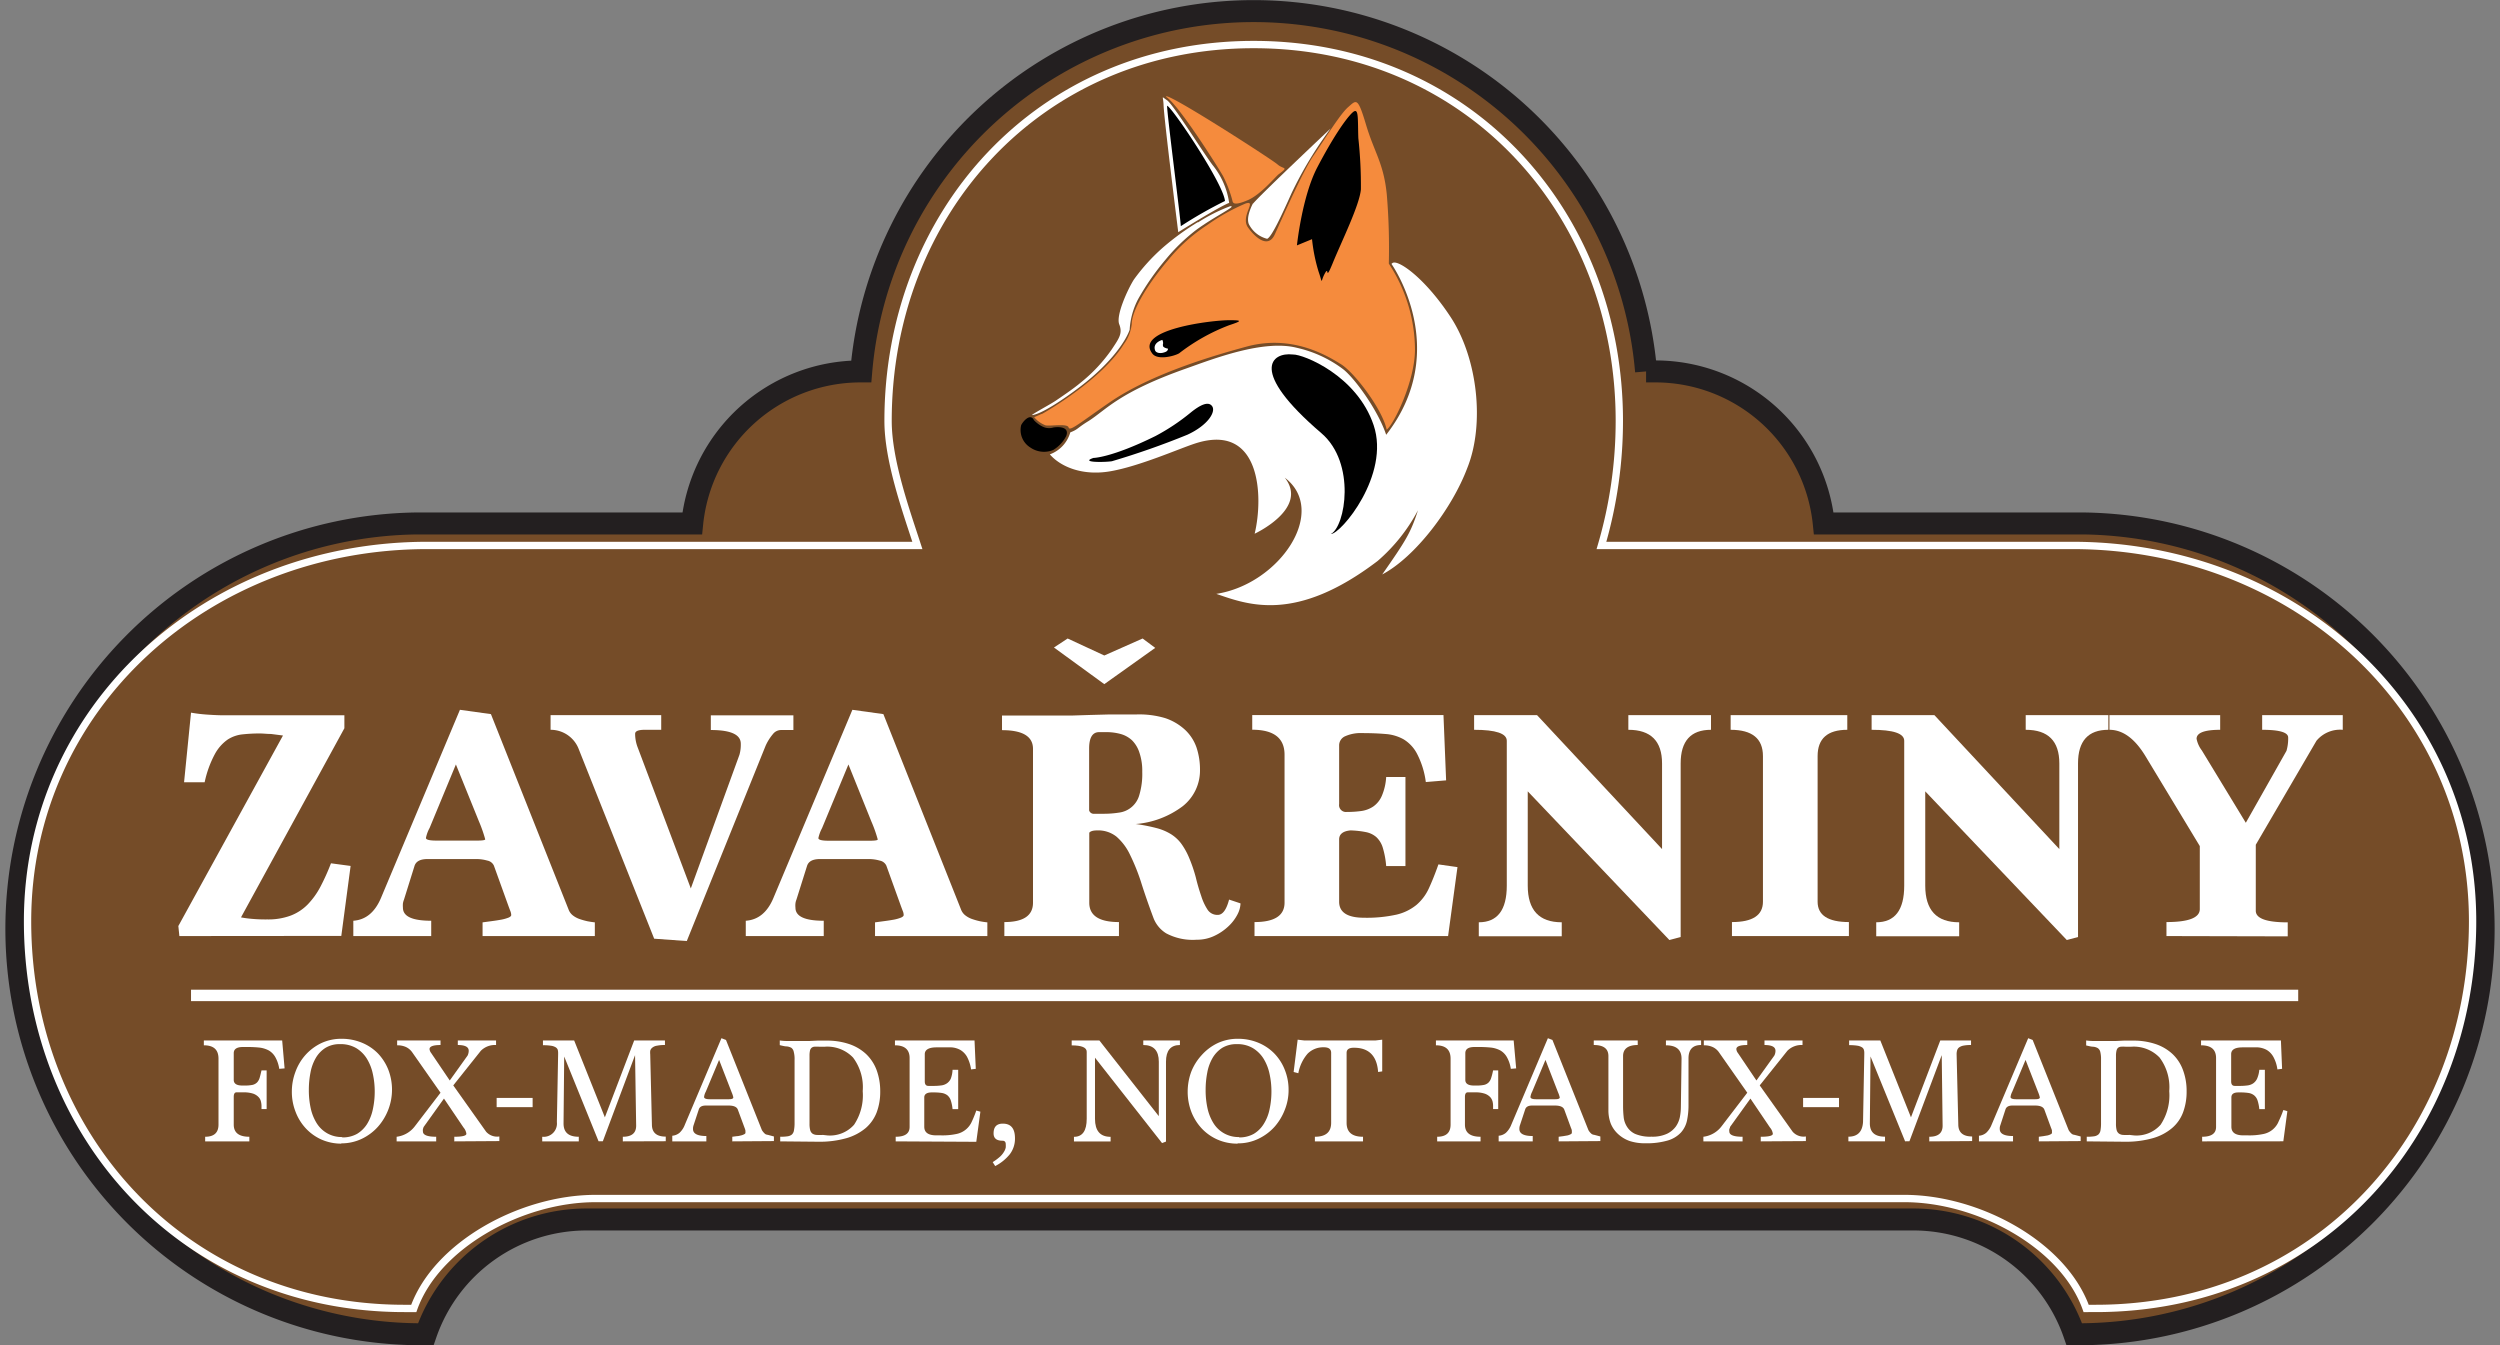
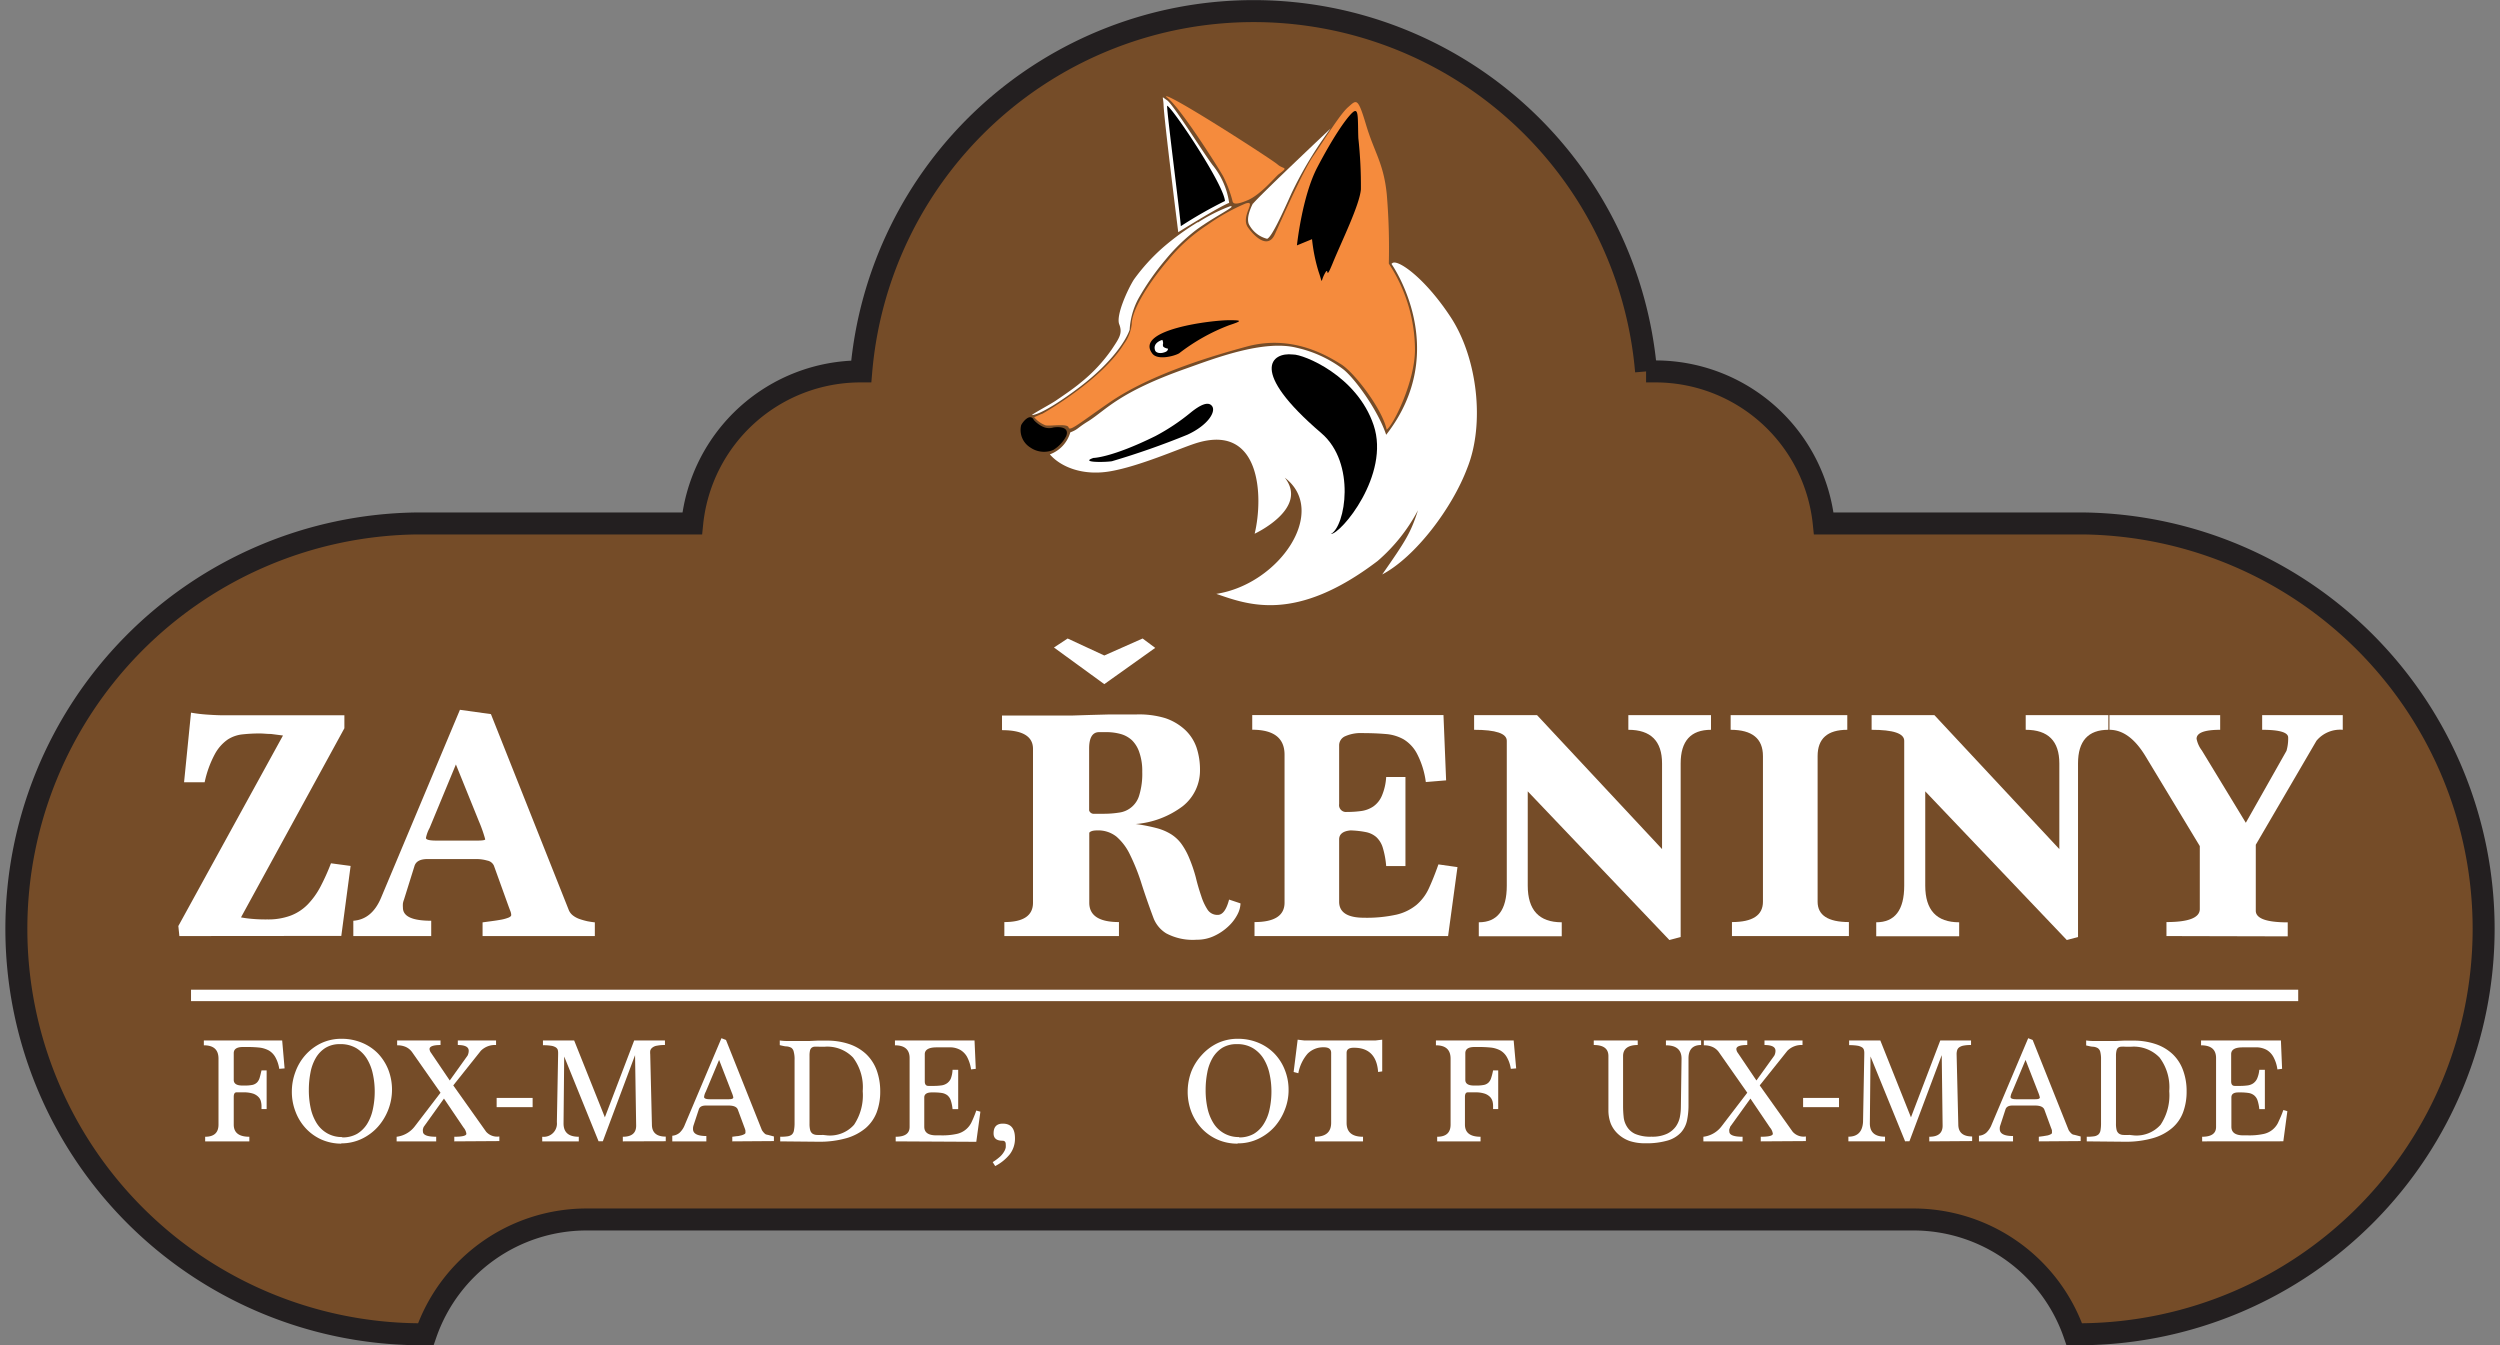
<svg xmlns="http://www.w3.org/2000/svg" viewBox="0 0 341.19 183.59">
  <rect x="0" y="0" width="341.19" height="183.59" fill="#808080" stroke="none" />
  <defs>
    <style>.a9993c70-9edc-452b-8890-28479742bafd{fill:#754c28;}.a42c324b-e87d-45f2-a1c0-46cd1fb48a5a,.b2be4d65-caa4-486e-a871-ccca15ea5753{fill:none;stroke-miterlimit:10;}.a42c324b-e87d-45f2-a1c0-46cd1fb48a5a{stroke:#231f20;stroke-width:3px;}.b2be4d65-caa4-486e-a871-ccca15ea5753{stroke:#fff;}.a53789d9-4533-436e-824a-17f7e6b04e1d{fill:#fff;}.b942122a-4fa0-4cd2-ba72-802f6ec57b0d{fill:#f58b3d;}</style>
  </defs>
  <title>Datový zdroj 4</title>
  <g id="fac64fb2-994d-483c-9e2a-3e52b1d4541d" data-name="Vrstva 2">
    <g id="a650261b-de3f-4fae-bcff-07005eb2f672" data-name="Layer 1">
      <path class="a9993c70-9edc-452b-8890-28479742bafd" d="M284.37,71.44H248.9a23.1,23.1,0,0,0-23-20.75h-1.25a53.75,53.75,0,0,0-107.11,0h-.07a23.09,23.09,0,0,0-23,20.75H56.82a55.33,55.33,0,0,0,0,110.65h1.29a23.21,23.21,0,0,1,21.94-15.66h181.1a23.22,23.22,0,0,1,21.94,15.66h1.28a55.33,55.33,0,0,0,0-110.65" />
      <path class="a42c324b-e87d-45f2-a1c0-46cd1fb48a5a" d="M284.37,71.44H248.9a23.1,23.1,0,0,0-23-20.75h-1.25a53.75,53.75,0,0,0-107.11,0h-.07a23.09,23.09,0,0,0-23,20.75H56.82a55.33,55.33,0,0,0,0,110.65h1.29a23.21,23.21,0,0,1,21.94-15.66h181.1a23.22,23.22,0,0,1,21.94,15.66h1.28a55.33,55.33,0,0,0,0-110.65Z" />
-       <path class="b2be4d65-caa4-486e-a871-ccca15ea5753" d="M282.84,74.44H218.56a60.52,60.52,0,0,0,2.44-17c0-28.37-20.61-51.36-49.9-51.36s-49.9,23-49.9,51.36c0,5.39,2.42,12.14,4,17H58.34c-30.14,0-54.58,22.1-54.58,51.29s21.3,52.84,51.45,52.84h1.26c3.1-8.7,14.75-15,24.78-15H259.93c10,0,21.68,6.26,24.78,15H286c30.15,0,51.45-23.65,51.45-52.84S313,74.44,282.84,74.44Z" />
      <path class="a53789d9-4533-436e-824a-17f7e6b04e1d" d="M28,155.77v-.63c1.21,0,1.82-.55,1.82-1.66v-9c0-1.21-.65-1.82-2-1.82V142H38.51l.33,3.81-.73.06a4.63,4.63,0,0,0-.55-1.62,2.43,2.43,0,0,0-.9-.9,3.66,3.66,0,0,0-1.25-.38,15.72,15.72,0,0,0-1.63-.08h-.62c-.84,0-1.26.28-1.26.85v3.64c0,.51.39.77,1.18.77h.31a5.11,5.11,0,0,0,1.08-.09,1.33,1.33,0,0,0,.62-.34,1.57,1.57,0,0,0,.35-.64c.08-.27.16-.61.25-1h.7v5.28h-.7v-.42a2.62,2.62,0,0,0-.08-.61,1.26,1.26,0,0,0-.32-.6,1.85,1.85,0,0,0-.73-.47,4,4,0,0,0-1.34-.18h-.95c-.24,0-.37.21-.37.62v3.78c0,1.11.71,1.66,2.13,1.66v.63Z" />
      <path class="a53789d9-4533-436e-824a-17f7e6b04e1d" d="M46.6,156.08a6.73,6.73,0,0,1-2.71-.55A6.58,6.58,0,0,1,41.74,154a6.88,6.88,0,0,1-1.4-2.26,7.45,7.45,0,0,1-.51-2.77,7.62,7.62,0,0,1,.48-2.66A7.06,7.06,0,0,1,41.67,144a6.88,6.88,0,0,1,2.14-1.62,6.41,6.41,0,0,1,2.79-.61,7.17,7.17,0,0,1,2.78.53,6.54,6.54,0,0,1,2.2,1.47A6.91,6.91,0,0,1,53,146a7.59,7.59,0,0,1,0,5.42,7.66,7.66,0,0,1-1.4,2.33,7,7,0,0,1-2.18,1.65,6.42,6.42,0,0,1-2.86.64m.16-.81a4,4,0,0,0,2-.48,4.17,4.17,0,0,0,1.37-1.34,6.2,6.2,0,0,0,.79-2,11.25,11.25,0,0,0,.26-2.46,11.1,11.1,0,0,0-.26-2.4,6.52,6.52,0,0,0-.81-2.06,4.4,4.4,0,0,0-1.46-1.45,4.18,4.18,0,0,0-2.19-.54,3.68,3.68,0,0,0-2,.51,4,4,0,0,0-1.33,1.39,6.17,6.17,0,0,0-.72,2,12.25,12.25,0,0,0-.22,2.38,11.37,11.37,0,0,0,.27,2.54,6.42,6.42,0,0,0,.82,2,4.07,4.07,0,0,0,1.44,1.36,4,4,0,0,0,2,.5" />
      <path class="a53789d9-4533-436e-824a-17f7e6b04e1d" d="M62,155.77v-.63c1.1,0,1.65-.14,1.65-.41a1.65,1.65,0,0,0-.39-.85l-2.67-3.95-2.77,3.87a2.22,2.22,0,0,0-.1.31,1,1,0,0,0,0,.31c0,.48.6.72,1.81.72v.63H54.13v-.63a3.68,3.68,0,0,0,2.53-1.49l3.46-4.52-3.88-5.54a2.18,2.18,0,0,0-.82-.69,2.79,2.79,0,0,0-1.22-.24V142h5.92v.62c-1,0-1.5.19-1.5.56a1.07,1.07,0,0,0,.23.54l2.53,3.74,2.44-3.41a1.58,1.58,0,0,0,.15-.64c0-.53-.5-.79-1.49-.79V142H67.7v.62a2.71,2.71,0,0,0-2.08.79l-3.76,4.72,4.49,6.33a2,2,0,0,0,1.8.64v.63Z" />
      <rect class="a53789d9-4533-436e-824a-17f7e6b04e1d" x="67.78" y="149.84" width="4.91" height="1.26" />
      <path class="a53789d9-4533-436e-824a-17f7e6b04e1d" d="M85,155.77v-.63c1.21,0,1.82-.5,1.82-1.51L86.67,144l-4.4,11.76h-.58L77,144.19l-.09,9.13c0,1.22.68,1.82,2.08,1.82v.63H74v-.63a1.81,1.81,0,0,0,2-2l.17-9.25v-.2a1.79,1.79,0,0,0-.05-.42.69.69,0,0,0-.27-.33,1.64,1.64,0,0,0-.64-.22,6.49,6.49,0,0,0-1.11-.07V142h4.26l4.19,10.49,4-10.49h4.2v.62a5,5,0,0,0-1.08.09A1.31,1.31,0,0,0,89,143a.8.8,0,0,0-.26.41,2.42,2.42,0,0,0,0,.47l.23,9.58c0,1.11.63,1.66,1.89,1.66v.63Z" />
      <path class="a53789d9-4533-436e-824a-17f7e6b04e1d" d="M99.94,155.77v-.63l.61-.08c.21,0,.41-.06.58-.1a1.76,1.76,0,0,0,.43-.16q.18-.09.18-.21a1.29,1.29,0,0,1,0-.24,1.57,1.57,0,0,0-.11-.39l-.94-2.54q-.22-.54-1.26-.54H96.32c-.53,0-.84.18-.95.53l-.71,2.15a1.44,1.44,0,0,0-.08.53c0,.63.61.95,1.82.95v.73H91.75V155a1.75,1.75,0,0,0,1-.41,2.86,2.86,0,0,0,.71-1.08l5-11.82.62.24,4.9,12.3a2.15,2.15,0,0,0,.46.54.89.89,0,0,0,.35.11l.83.22v.63Zm-1.8-11.12L96.32,149a1.9,1.9,0,0,0-.23.71c0,.2.26.31.77.31h2.61c.4,0,.61-.08.61-.25a3.34,3.34,0,0,0-.22-.68Z" />
      <path class="a53789d9-4533-436e-824a-17f7e6b04e1d" d="M106.48,155.77v-.63a6.53,6.53,0,0,0,1-.06,1.19,1.19,0,0,0,.6-.25,1,1,0,0,0,.28-.59,5.3,5.3,0,0,0,.08-1v-8.59a3.74,3.74,0,0,0-.11-1.09A.9.9,0,0,0,108,143a1.61,1.61,0,0,0-.64-.19c-.26,0-.57-.09-.94-.17V142a7.67,7.67,0,0,0,.87.07h.93l1.17,0,1.08,0,1.09-.05c.38,0,.8,0,1.24,0a9.38,9.38,0,0,1,3.12.48,6.35,6.35,0,0,1,2.3,1.37,5.85,5.85,0,0,1,1.42,2.18,8.38,8.38,0,0,1,.49,2.91,8,8,0,0,1-.48,2.84,5.38,5.38,0,0,1-1.5,2.15,7.17,7.17,0,0,1-2.62,1.38,13.4,13.4,0,0,1-3.83.49Zm6.46-.81a4.39,4.39,0,0,0,3.62-1.46,7.25,7.25,0,0,0,1.18-4.59,6.72,6.72,0,0,0-1.32-4.58,4.86,4.86,0,0,0-3.83-1.48h-.83a5.34,5.34,0,0,0-.62,0,.7.7,0,0,0-.39.16.73.73,0,0,0-.21.39,3,3,0,0,0-.06.68v9.27a3.34,3.34,0,0,0,.09.88.88.88,0,0,0,.31.48,1.13,1.13,0,0,0,.57.18,7.27,7.27,0,0,0,.87,0Z" />
      <path class="a53789d9-4533-436e-824a-17f7e6b04e1d" d="M122.24,155.77v-.63c1.27,0,1.9-.45,1.9-1.34v-9.4c0-1.16-.68-1.74-2-1.74V142H133l.17,3.87-.64.08a5.31,5.31,0,0,0-.56-1.73,2.54,2.54,0,0,0-.91-.93,2.9,2.9,0,0,0-1.21-.35c-.45,0-1,0-1.49,0h-.57c-1,0-1.58.31-1.58.93v3.71c0,.41.16.62.49.62h.71a7.16,7.16,0,0,0,1-.06,1.73,1.73,0,0,0,.79-.27,1.54,1.54,0,0,0,.56-.66A3.86,3.86,0,0,0,130,146h.77v5.37H130a5.48,5.48,0,0,0-.25-1.22,1.56,1.56,0,0,0-.47-.68,1.72,1.72,0,0,0-.77-.31,7.11,7.11,0,0,0-1.12-.07h-.25c-.63,0-1,.23-1,.68v4c0,.79.55,1.18,1.66,1.18h.63a9.2,9.2,0,0,0,2.11-.19,2.91,2.91,0,0,0,2.09-1.69,14.69,14.69,0,0,0,.61-1.51l.56.16-.56,4.11Z" />
      <path class="a53789d9-4533-436e-824a-17f7e6b04e1d" d="M135.48,158.6a7.26,7.26,0,0,0,1.05-.79,3,3,0,0,0,.52-.67,1.61,1.61,0,0,0,.21-.54,3.61,3.61,0,0,0,0-.44c0-.32-.15-.48-.46-.48-.8,0-1.2-.34-1.2-1,0-.89.42-1.33,1.26-1.33,1.11,0,1.66.66,1.66,2a3.5,3.5,0,0,1-.7,2.17,6.19,6.19,0,0,1-2,1.62Z" />
-       <path class="a53789d9-4533-436e-824a-17f7e6b04e1d" d="M158.59,156l-9.15-11.65v8.34q0,2.46,2.13,2.46v.63h-5v-.63c1.16,0,1.74-.82,1.74-2.47v-9.14c0-.58-.68-.87-2.05-.87V142h3.78l8.11,10.33v-7.43c0-1.52-.71-2.28-2.12-2.28V142h5v.62c-1.27,0-1.9.76-1.9,2.28v10.9Z" />
      <path class="a53789d9-4533-436e-824a-17f7e6b04e1d" d="M168.88,156.08a6.7,6.7,0,0,1-2.71-.55A6.58,6.58,0,0,1,164,154a7.08,7.08,0,0,1-1.41-2.26,7.66,7.66,0,0,1-.5-2.77,7.85,7.85,0,0,1,.47-2.66A7.27,7.27,0,0,1,164,144a6.88,6.88,0,0,1,2.14-1.62,6.41,6.41,0,0,1,2.79-.61,7.17,7.17,0,0,1,2.78.53,6.54,6.54,0,0,1,2.2,1.47,6.72,6.72,0,0,1,1.43,2.23,7.26,7.26,0,0,1,.52,2.79,7.17,7.17,0,0,1-.5,2.63,7.63,7.63,0,0,1-1.39,2.33,7,7,0,0,1-2.19,1.65,6.35,6.35,0,0,1-2.85.64m.17-.81a4,4,0,0,0,2-.48,4.05,4.05,0,0,0,1.36-1.34,6,6,0,0,0,.8-2,11.25,11.25,0,0,0,.26-2.46,11.1,11.1,0,0,0-.26-2.4,6.52,6.52,0,0,0-.81-2.06,4.43,4.43,0,0,0-1.47-1.45,4.12,4.12,0,0,0-2.18-.54,3.74,3.74,0,0,0-2,.51,4.09,4.09,0,0,0-1.32,1.39,6.17,6.17,0,0,0-.72,2,12.25,12.25,0,0,0-.22,2.38,11.37,11.37,0,0,0,.27,2.54,6.42,6.42,0,0,0,.82,2,4,4,0,0,0,3.49,1.86" />
      <path class="a53789d9-4533-436e-824a-17f7e6b04e1d" d="M179.45,155.77v-.63c1.48,0,2.22-.63,2.22-1.9v-9.55c0-.51-.33-.76-1-.76a3,3,0,0,0-2.22.88,5.65,5.65,0,0,0-1.26,2.66l-.64-.17.55-4.41.91.11c.28,0,.55,0,.81,0h8c.29,0,.58,0,.89,0l.93-.11v4.33l-.56.08c-.16-2.21-1.27-3.31-3.3-3.31-.69,0-1,.24-1,.7v9.55c0,1.27.74,1.9,2.24,1.9v.63Z" />
      <path class="a53789d9-4533-436e-824a-17f7e6b04e1d" d="M196.14,155.77v-.63c1.22,0,1.83-.55,1.83-1.66v-9c0-1.21-.66-1.82-2-1.82V142h10.61l.34,3.81-.73.06a4.63,4.63,0,0,0-.55-1.62,2.43,2.43,0,0,0-.9-.9,3.6,3.6,0,0,0-1.25-.38,15.58,15.58,0,0,0-1.63-.08h-.61c-.85,0-1.27.28-1.27.85v3.64c0,.51.4.77,1.18.77h.31a5,5,0,0,0,1.08-.09,1.29,1.29,0,0,0,.62-.34,1.57,1.57,0,0,0,.35-.64,8,8,0,0,0,.25-1h.7v5.28h-.7v-.42a2.6,2.6,0,0,0-.07-.61,1.47,1.47,0,0,0-.32-.6,1.89,1.89,0,0,0-.74-.47,3.94,3.94,0,0,0-1.33-.18h-1c-.25,0-.38.21-.38.62v3.78c0,1.11.71,1.66,2.13,1.66v.63Z" />
-       <path class="a53789d9-4533-436e-824a-17f7e6b04e1d" d="M212.72,155.77v-.63l.61-.08.59-.1a1.94,1.94,0,0,0,.43-.16c.12-.06.17-.13.17-.21s0-.14,0-.24a1,1,0,0,0-.11-.39l-.93-2.54c-.15-.36-.57-.54-1.27-.54H209.1c-.53,0-.84.18-.95.53l-.71,2.15a1.44,1.44,0,0,0-.08.53c0,.63.61.95,1.82.95v.73h-4.65V155a1.73,1.73,0,0,0,1-.41,3,3,0,0,0,.72-1.08l5-11.82.62.24,4.91,12.3a1.8,1.8,0,0,0,.46.54.81.81,0,0,0,.34.11l.83.22v.63Zm-1.8-11.12L209.1,149a2.11,2.11,0,0,0-.23.71c0,.2.26.31.77.31h2.61c.41,0,.62-.08.62-.25a3.77,3.77,0,0,0-.23-.68Z" />
      <path class="a53789d9-4533-436e-824a-17f7e6b04e1d" d="M229.49,144.48c0-1.21-.71-1.82-2.13-1.82V142h4.8v.62c-1.14,0-1.72.61-1.72,1.82v6.31a10.27,10.27,0,0,1-.2,2.15,3.53,3.53,0,0,1-.84,1.67,4,4,0,0,1-1.79,1.08,10.31,10.31,0,0,1-3.08.38,6.62,6.62,0,0,1-2.15-.32,4.53,4.53,0,0,1-1.55-.94,4,4,0,0,1-1-1.43,5.06,5.06,0,0,1-.32-1.81v-7.4c0-1-.65-1.51-2-1.51V142h6v.62c-1.31,0-2,.51-2,1.51V151a14.21,14.21,0,0,0,.08,1.44,3,3,0,0,0,.45,1.32,2.57,2.57,0,0,0,1.14,1,5.23,5.23,0,0,0,2.2.37,4.73,4.73,0,0,0,2.13-.4,3.23,3.23,0,0,0,1.21-1,3.43,3.43,0,0,0,.55-1.32,7.53,7.53,0,0,0,.13-1.37Z" />
      <path class="a53789d9-4533-436e-824a-17f7e6b04e1d" d="M240.3,155.77v-.63c1.1,0,1.65-.14,1.65-.41a1.65,1.65,0,0,0-.39-.85l-2.67-3.95-2.78,3.87c0,.11-.07.21-.1.31a1,1,0,0,0,0,.31c0,.48.6.72,1.81.72v.63h-5.35v-.63a3.68,3.68,0,0,0,2.53-1.49l3.46-4.52-3.88-5.54a2.14,2.14,0,0,0-.83-.69,2.79,2.79,0,0,0-1.22-.24V142h5.93v.62c-1,0-1.49.19-1.49.56a1,1,0,0,0,.22.54l2.52,3.74,2.45-3.41a1.43,1.43,0,0,0,.15-.64c0-.53-.5-.79-1.5-.79V142H246v.62a2.71,2.71,0,0,0-2.07.79l-3.77,4.72,4.5,6.33a2,2,0,0,0,1.8.64v.63Z" />
      <rect class="a53789d9-4533-436e-824a-17f7e6b04e1d" x="246.08" y="149.84" width="4.9" height="1.26" />
      <path class="a53789d9-4533-436e-824a-17f7e6b04e1d" d="M263.3,155.77v-.63c1.21,0,1.82-.5,1.82-1.51L265,144l-4.41,11.76H260l-4.72-11.58-.09,9.13c0,1.22.68,1.82,2.07,1.82v.63h-5v-.63c1.25,0,1.91-.66,2-2l.17-9.25v-.2a1.37,1.37,0,0,0-.06-.42.61.61,0,0,0-.26-.33,1.71,1.71,0,0,0-.63-.22,6.7,6.7,0,0,0-1.12-.07V142h4.26l4.18,10.49,4-10.49H269v.62a5.18,5.18,0,0,0-1.08.09,1.47,1.47,0,0,0-.59.27.76.76,0,0,0-.24.41,1.84,1.84,0,0,0-.06.47l.23,9.58c0,1.11.63,1.66,1.89,1.66v.63Z" />
      <path class="a53789d9-4533-436e-824a-17f7e6b04e1d" d="M278.25,155.77v-.63l.6-.08.59-.1a1.76,1.76,0,0,0,.43-.16q.18-.09.18-.21a.78.78,0,0,1,0-.24,1.29,1.29,0,0,0-.12-.39l-.93-2.54q-.23-.54-1.26-.54h-3.09c-.52,0-.84.18-.95.53l-.7,2.15a1.25,1.25,0,0,0-.08.53c0,.63.6.95,1.81.95v.73h-4.65V155a1.73,1.73,0,0,0,1-.41,3,3,0,0,0,.72-1.08l5-11.82.61.24,4.91,12.3a2,2,0,0,0,.46.54.81.81,0,0,0,.34.11l.84.22v.63Zm-1.81-11.12L274.62,149a2.11,2.11,0,0,0-.23.71c0,.2.26.31.77.31h2.61c.42,0,.62-.08.62-.25a4.26,4.26,0,0,0-.22-.68Z" />
      <path class="a53789d9-4533-436e-824a-17f7e6b04e1d" d="M284.79,155.77v-.63a6.53,6.53,0,0,0,1-.06,1.19,1.19,0,0,0,.59-.25,1,1,0,0,0,.29-.59,5.42,5.42,0,0,0,.07-1v-8.59a4.21,4.21,0,0,0-.1-1.09.87.87,0,0,0-.35-.52,1.51,1.51,0,0,0-.64-.19c-.25,0-.56-.09-.94-.17V142a8.06,8.06,0,0,0,.87.07h.94l1.17,0,1.07,0,1.1-.05c.38,0,.79,0,1.23,0a9.4,9.4,0,0,1,3.13.48,6.35,6.35,0,0,1,2.3,1.37,5.71,5.71,0,0,1,1.41,2.18,8.15,8.15,0,0,1,.49,2.91,8,8,0,0,1-.48,2.84,5.19,5.19,0,0,1-1.5,2.15,7,7,0,0,1-2.62,1.38,13.36,13.36,0,0,1-3.83.49Zm6.46-.81a4.4,4.4,0,0,0,3.62-1.46,7.25,7.25,0,0,0,1.18-4.59,6.72,6.72,0,0,0-1.32-4.58,4.89,4.89,0,0,0-3.84-1.48h-.82a5.22,5.22,0,0,0-.62,0,.77.77,0,0,0-.4.16.8.8,0,0,0-.2.39,2.89,2.89,0,0,0-.07.68v9.27a3.34,3.34,0,0,0,.09.88.89.89,0,0,0,.32.48,1.13,1.13,0,0,0,.56.18,7.34,7.34,0,0,0,.88,0Z" />
      <path class="a53789d9-4533-436e-824a-17f7e6b04e1d" d="M300.54,155.77v-.63c1.27,0,1.9-.45,1.9-1.34v-9.4c0-1.16-.67-1.74-2.05-1.74V142h10.9l.16,3.87-.64.08a4.87,4.87,0,0,0-.56-1.73,2.52,2.52,0,0,0-.9-.93,3,3,0,0,0-1.21-.35c-.46,0-1,0-1.49,0h-.58c-1.05,0-1.57.31-1.57.93v3.71c0,.41.16.62.49.62h.7a7.32,7.32,0,0,0,1-.06,1.77,1.77,0,0,0,.79-.27,1.61,1.61,0,0,0,.56-.66,3.86,3.86,0,0,0,.3-1.21h.76v5.37h-.76a5.48,5.48,0,0,0-.25-1.22,1.5,1.5,0,0,0-.48-.68,1.63,1.63,0,0,0-.77-.31,7,7,0,0,0-1.12-.07h-.24c-.64,0-.95.23-.95.68v4c0,.79.55,1.18,1.65,1.18h.64a9.16,9.16,0,0,0,2.1-.19A2.86,2.86,0,0,0,311,153a14.56,14.56,0,0,0,.62-1.51l.55.16-.55,4.11Z" />
      <rect class="a53789d9-4533-436e-824a-17f7e6b04e1d" x="26.07" y="135.07" width="287.58" height="1.56" />
      <path d="M141.11,57.34c-.53-1.08-1.6.33-1.75.7a2.81,2.81,0,0,0,1.28,3.05,3.27,3.27,0,0,0,3.1.32,4.75,4.75,0,0,0,1.77-1.89c.57-1.49-1.54-1.23-1.77-1.17a2,2,0,0,1-1.39-.1,4,4,0,0,1-1.24-.91" />
      <path class="a53789d9-4533-436e-824a-17f7e6b04e1d" d="M160.8,31.69s5.6-3.5,6.95-4a10.5,10.5,0,0,0-2.25-5.15c-1.42-1.88-5.38-8.29-6.23-8.86s-.52-.62-.47.66c.07,2,2,17.33,2,17.33" />
      <path class="a53789d9-4533-436e-824a-17f7e6b04e1d" d="M189.89,36s8.34,11.71-.71,23.34c-1.15-3.45-4.43-7.89-5.94-9A16.47,16.47,0,0,0,177,47.47c-4.56-1.17-11.41,1.51-15.11,2.82-9.23,3.26-10.89,5.62-13.33,7.17-1.63,1-1.37,1.11-2.49,1.55a4.51,4.51,0,0,1-2.79,3c1.37,1.6,4.34,3,8.3,2.3s9.16-3,11.45-3.76c9.07-3,9.42,7.23,8.2,12.29,0,0,7.44-3.44,4.11-7.65,6,4.57-.71,14.52-9.34,15.86,4.35,1.5,10.85,4,22-4.48a23.73,23.73,0,0,0,5.52-6.93c-1,3.11-1.68,4.17-4.88,8.76,4.56-2.41,9.57-9.09,11.61-14.53,2.41-6,1.41-15-2.28-20.61s-7.49-8.07-8-7.29" />
      <path class="b942122a-4fa0-4cd2-ba72-802f6ec57b0d" d="M142.15,56.49l.06,0c.72-.38,8.26-4.8,11.17-9.53a5.68,5.68,0,0,0,1.08-2.74c0-2,2.46-5.78,4.87-8.61a23.28,23.28,0,0,1,5.43-4.9A27.55,27.55,0,0,1,170,27.77c1.64-.5-.79,1.75.34,3.3s2.78,2.79,3.63.94,3.82-8.65,5.29-10.77,3.59-5.63,4.73-6.62,1.3-1.42,2.44,2.4,2.4,5.23,2.83,9.48a87.37,87.37,0,0,1,.28,9.48,21.52,21.52,0,0,1,3.57,11.74c0,4.28-2.88,10.21-3.86,10.92-.59-2.79-4.4-7.8-6.23-8.93s-6.65-4.11-12.88-2.41c-4.18,1.14-12.92,3.63-18.71,7.62-4.1,2.83-5.44,4-5.59,3.42s-2.45-.15-3.15-.29a3.84,3.84,0,0,1-1.55-1.11Z" />
      <path d="M177,33.49s.7-6.68,2.78-10.65,3.82-6.54,4.76-7.44.74.72.84,3.45a59.67,59.67,0,0,1,.35,7c-.19,2.16-2.67,7.18-3.82,10s-.45.29-1.1,1.47-.22,1.59-.86-.26a23.06,23.06,0,0,1-.89-4.42Z" />
      <path d="M161.18,30.85a58.73,58.73,0,0,1,6-3.42c-.21-2.36-7.18-12.74-7.89-13-.13.33,2,16.67,1.85,16.44" />
      <path class="b942122a-4fa0-4cd2-ba72-802f6ec57b0d" d="M159.15,13.22c-.39-1,14.36,8.48,15.19,9.21s1.61.27.17,1.35c-.47.36-2.45,2.8-4.25,3.55-2.17.92-2,.2-2.1-.08a16.67,16.67,0,0,0-1.23-3.2c-.74-1.31-6.1-9.79-7.78-10.83" />
      <path class="a53789d9-4533-436e-824a-17f7e6b04e1d" d="M171,27.76s-1,1.81-.56,2.83a3.84,3.84,0,0,0,2.49,2c.61-.2,2.06-3.37,3.32-6.19a52.87,52.87,0,0,1,5.34-8.85c.46-.45-9.42,8.86-10.59,10.25" />
      <path class="a53789d9-4533-436e-824a-17f7e6b04e1d" d="M163.47,30.32a35.19,35.19,0,0,0-4.72,3.43,26.25,26.25,0,0,0-4,4.4c-.82,1.29-2.48,4.88-2,6.11s0,1.88-1,3.39a21.47,21.47,0,0,1-4.34,4.63c-.92.79-2.84,2.07-3.35,2.42-.8.54-3.56,2-3.17,1.95,1.28-.16,4.3-2.17,6.57-3.91,4.42-3.38,6.25-6.4,6.71-7.73a10.18,10.18,0,0,1,1.18-4.23,35,35,0,0,1,3.74-5.37,25.58,25.58,0,0,1,4.12-4c2.61-1.93,5.76-3.36,4.66-3.26a23,23,0,0,0-4.38,2.21" />
      <path d="M149.19,62.5s2.46,0,8.52-3a28.58,28.58,0,0,0,4.81-3.21c1.24-1,2.39-1.59,2.91-.85s-.52,2.56-3.36,3.88a108.12,108.12,0,0,1-10.33,3.63c-1,.15-4.38.19-2.55-.44" />
      <path d="M176.43,48.38c-2.85-.34-6.12,2.16,3.91,10.74,4.76,4.08,3.27,12.75,1.29,13.76,1.37,0,8.12-8.06,5.84-14.85s-9.59-9.68-11-9.65" />
      <path d="M157.24,48.22c-2.44-3.28,8.33-4.55,10.61-4.52,1.71,0,1.65.11-.14.7a26.54,26.54,0,0,0-6.79,3.82c-.67.39-3,1-3.68,0" />
      <path class="a53789d9-4533-436e-824a-17f7e6b04e1d" d="M158.69,47.1a.93.93,0,0,0-.06-.71s-1.33.34-1,1.39c.11.4.7.46,1.09.36s.65-.2.69-.55c0,0-.82-.15-.68-.49" />
      <path class="a53789d9-4533-436e-824a-17f7e6b04e1d" d="M24.48,127.75l-.14-1.37,14.28-26L37,100.17c-.56,0-1.07-.07-1.53-.07a21.93,21.93,0,0,0-2.34.12,4.59,4.59,0,0,0-2.07.72,5.77,5.77,0,0,0-1.75,2,14.35,14.35,0,0,0-1.38,3.82H25.12l.95-9.5a20,20,0,0,0,2.27.27c.88.06,1.63.09,2.23.09H47v1.77L32.89,125.2a13.76,13.76,0,0,0,1.37.19,20.46,20.46,0,0,0,2.22.09,8.77,8.77,0,0,0,3.21-.53A6.5,6.5,0,0,0,42,123.43,10.54,10.54,0,0,0,43.74,121a30,30,0,0,0,1.43-3.18l2.68.36-1.27,9.55Z" />
      <path class="a53789d9-4533-436e-824a-17f7e6b04e1d" d="M65.86,127.75v-1.87l1.34-.18c.47-.06.89-.13,1.27-.2a5.75,5.75,0,0,0,.94-.27c.24-.11.36-.22.36-.35a1.62,1.62,0,0,0-.11-.52c-.08-.2-.16-.42-.25-.66l-2-5.55a1.23,1.23,0,0,0-.9-.7,5.45,5.45,0,0,0-1.51-.21H58.36c-1,0-1.57.31-1.78.91l-1.45,4.64a2.44,2.44,0,0,0-.14.5,3.65,3.65,0,0,0,0,.59c0,1.19,1.28,1.78,3.86,1.78v2.09H48.22v-2.09q2.53-.18,3.77-3.1L62.77,96.87l4.23.59,10.59,26.65a1.81,1.81,0,0,0,.59.82,3.19,3.19,0,0,0,.93.5,10,10,0,0,0,1.07.3c.37.07.71.12,1,.15v1.87Zm-3.64-23.42L58.63,113a4.75,4.75,0,0,0-.5,1.36q0,.36,1.41.36h5.59c.73,0,1.09-.06,1.09-.18a19.1,19.1,0,0,0-.86-2.45Z" />
-       <path class="a53789d9-4533-436e-824a-17f7e6b04e1d" d="M89.28,128.11,79,102.28a4.1,4.1,0,0,0-3.86-2.68v-2h15.1v2H88c-.88,0-1.32.18-1.32.55a5.22,5.22,0,0,0,.37,1.91l7.23,19.19L100.92,103a5,5,0,0,0,.18-1.5c0-1.25-1.37-1.87-4.09-1.87v-2h11.27v2H106.6a1.41,1.41,0,0,0-1.11.55,6.78,6.78,0,0,0-1,1.59L93.73,128.43Z" />
-       <path class="a53789d9-4533-436e-824a-17f7e6b04e1d" d="M119.42,127.75v-1.87l1.34-.18c.47-.06.9-.13,1.28-.2a5.33,5.33,0,0,0,.93-.27c.24-.11.36-.22.36-.35a1.39,1.39,0,0,0-.11-.52c-.08-.2-.16-.42-.25-.66l-2-5.55a1.24,1.24,0,0,0-.91-.7,5.43,5.43,0,0,0-1.5-.21h-6.64c-1,0-1.56.31-1.77.91l-1.46,4.64a1.93,1.93,0,0,0-.13.5,2.76,2.76,0,0,0,0,.59c0,1.19,1.29,1.78,3.86,1.78v2.09H101.78v-2.09q2.55-.18,3.77-3.1l10.78-25.69,4.23.59,10.59,26.65a1.83,1.83,0,0,0,.6.82,3.19,3.19,0,0,0,.93.5,9.38,9.38,0,0,0,1.07.3,10.42,10.42,0,0,0,1,.15v1.87Zm-3.63-23.42-3.6,8.69a5.11,5.11,0,0,0-.5,1.36q0,.36,1.41.36h5.6c.72,0,1.09-.06,1.09-.18a18.35,18.35,0,0,0-.87-2.45Z" />
      <path class="a53789d9-4533-436e-824a-17f7e6b04e1d" d="M169.3,123.29a3.47,3.47,0,0,1-.4,1.48,5.91,5.91,0,0,1-1.21,1.61,7.2,7.2,0,0,1-1.91,1.32,5.48,5.48,0,0,1-2.48.55,7.69,7.69,0,0,1-4.14-.87,4.24,4.24,0,0,1-1.77-2.18q-1-2.69-1.68-4.86a27.91,27.91,0,0,0-1.52-3.75,7.5,7.5,0,0,0-1.82-2.41,4,4,0,0,0-2.62-.85c-.57,0-.94.11-1.09.32v9.55q0,2.64,4.05,2.64v1.91H137.07v-1.91c2.6,0,3.91-.88,3.91-2.64v-21q0-2.55-4.23-2.55v-2h7.14l2.54,0,2.19-.07,2.61-.07,3.75,0A12.37,12.37,0,0,1,159,98a7.48,7.48,0,0,1,2.75,1.62,6,6,0,0,1,1.55,2.41,9.48,9.48,0,0,1,.47,3,6.21,6.21,0,0,1-2.36,5,12.31,12.31,0,0,1-6.41,2.43,23.55,23.55,0,0,1,2.82.55,7.21,7.21,0,0,1,2,.84,5.23,5.23,0,0,1,1.38,1.27,9.39,9.39,0,0,1,1,1.75,20.14,20.14,0,0,1,1,2.88c.24,1,.49,1.81.75,2.57a7.54,7.54,0,0,0,.86,1.84,1.59,1.59,0,0,0,1.39.7c.66,0,1.18-.7,1.54-2.09ZM150.71,93.37l-6.87-5,1.87-1.23,5,2.32,5.23-2.32,1.72,1.28Zm-.19,17.69a13.4,13.4,0,0,0,2.21-.16,3.3,3.3,0,0,0,2.77-2.44,9.94,9.94,0,0,0,.39-3.11,7.66,7.66,0,0,0-.39-2.64,4.15,4.15,0,0,0-1-1.67,3.73,3.73,0,0,0-1.57-.87,7.26,7.26,0,0,0-2-.25H150c-.9,0-1.36.75-1.36,2.24v8.44a.66.66,0,0,0,.73.46Z" />
      <path class="a53789d9-4533-436e-824a-17f7e6b04e1d" d="M171.21,127.75v-1.91q4.09,0,4.1-2.64V103q0-3.41-4.41-3.41v-2H197l.36,8.91-2.77.23a11.61,11.61,0,0,0-1.19-3.84,5,5,0,0,0-1.86-2,5.93,5.93,0,0,0-2.5-.72c-.94-.08-2-.12-3.14-.12a5.18,5.18,0,0,0-2.32.43,1.36,1.36,0,0,0-.82,1.25v8a.94.94,0,0,0,1.05,1.08,13.71,13.71,0,0,0,2-.13,3.89,3.89,0,0,0,1.62-.62,3.42,3.42,0,0,0,1.15-1.43,7.66,7.66,0,0,0,.6-2.59h2.63V118.2h-2.63a11.82,11.82,0,0,0-.46-2.5,3.27,3.27,0,0,0-.89-1.46,3.08,3.08,0,0,0-1.43-.68,12.55,12.55,0,0,0-2.09-.23c-1,.09-1.55.5-1.55,1.23v8.5c0,1.46,1.14,2.19,3.41,2.19a18.75,18.75,0,0,0,4.44-.43,6.76,6.76,0,0,0,2.7-1.32,6.54,6.54,0,0,0,1.69-2.25c.42-.91.86-2,1.31-3.28l2.6.37-1.28,9.41Z" />
      <path class="a53789d9-4533-436e-824a-17f7e6b04e1d" d="M227.83,128.29,208.5,108v12.87q0,5,4.64,5v1.91H201.82v-1.91c2.54,0,3.82-1.67,3.82-5V101.1c0-1-1.49-1.5-4.46-1.5v-2h8.59l17.06,18.28V104.19c0-3.06-1.54-4.59-4.6-4.59v-2h11.28v2q-4.14,0-4.14,4.59v23.69Z" />
      <path class="a53789d9-4533-436e-824a-17f7e6b04e1d" d="M236.37,127.75v-1.91q4.23,0,4.23-2.78V103.19q0-3.59-4.41-3.59v-2h15.92v2q-4.05,0-4.05,3.59v19.87q0,2.77,4.27,2.78v1.91Z" />
      <path class="a53789d9-4533-436e-824a-17f7e6b04e1d" d="M282.07,128.29,262.75,108v12.87q0,5,4.63,5v1.91H256.06v-1.91q3.82,0,3.82-5V101.1c0-1-1.48-1.5-4.45-1.5v-2H264l17.05,18.28V104.19q0-4.59-4.59-4.59v-2h11.28v2q-4.14,0-4.14,4.59v23.69Z" />
      <path class="a53789d9-4533-436e-824a-17f7e6b04e1d" d="M295.67,127.75v-1.91q4.54,0,4.55-1.77v-8.6l-7.42-12.28q-2.18-3.59-4.91-3.59v-2H303v2c-2.15,0-3.22.41-3.22,1.23a3.87,3.87,0,0,0,.72,1.59l6,9.87,5.55-9.82a6,6,0,0,0,.23-1.82c0-.7-1.19-1.05-3.55-1.05v-2h11v2a4.2,4.2,0,0,0-3.59,1.5l-8.28,14.19v9c0,1.06,1.45,1.59,4.36,1.59v1.91Z" />
    </g>
  </g>
</svg>